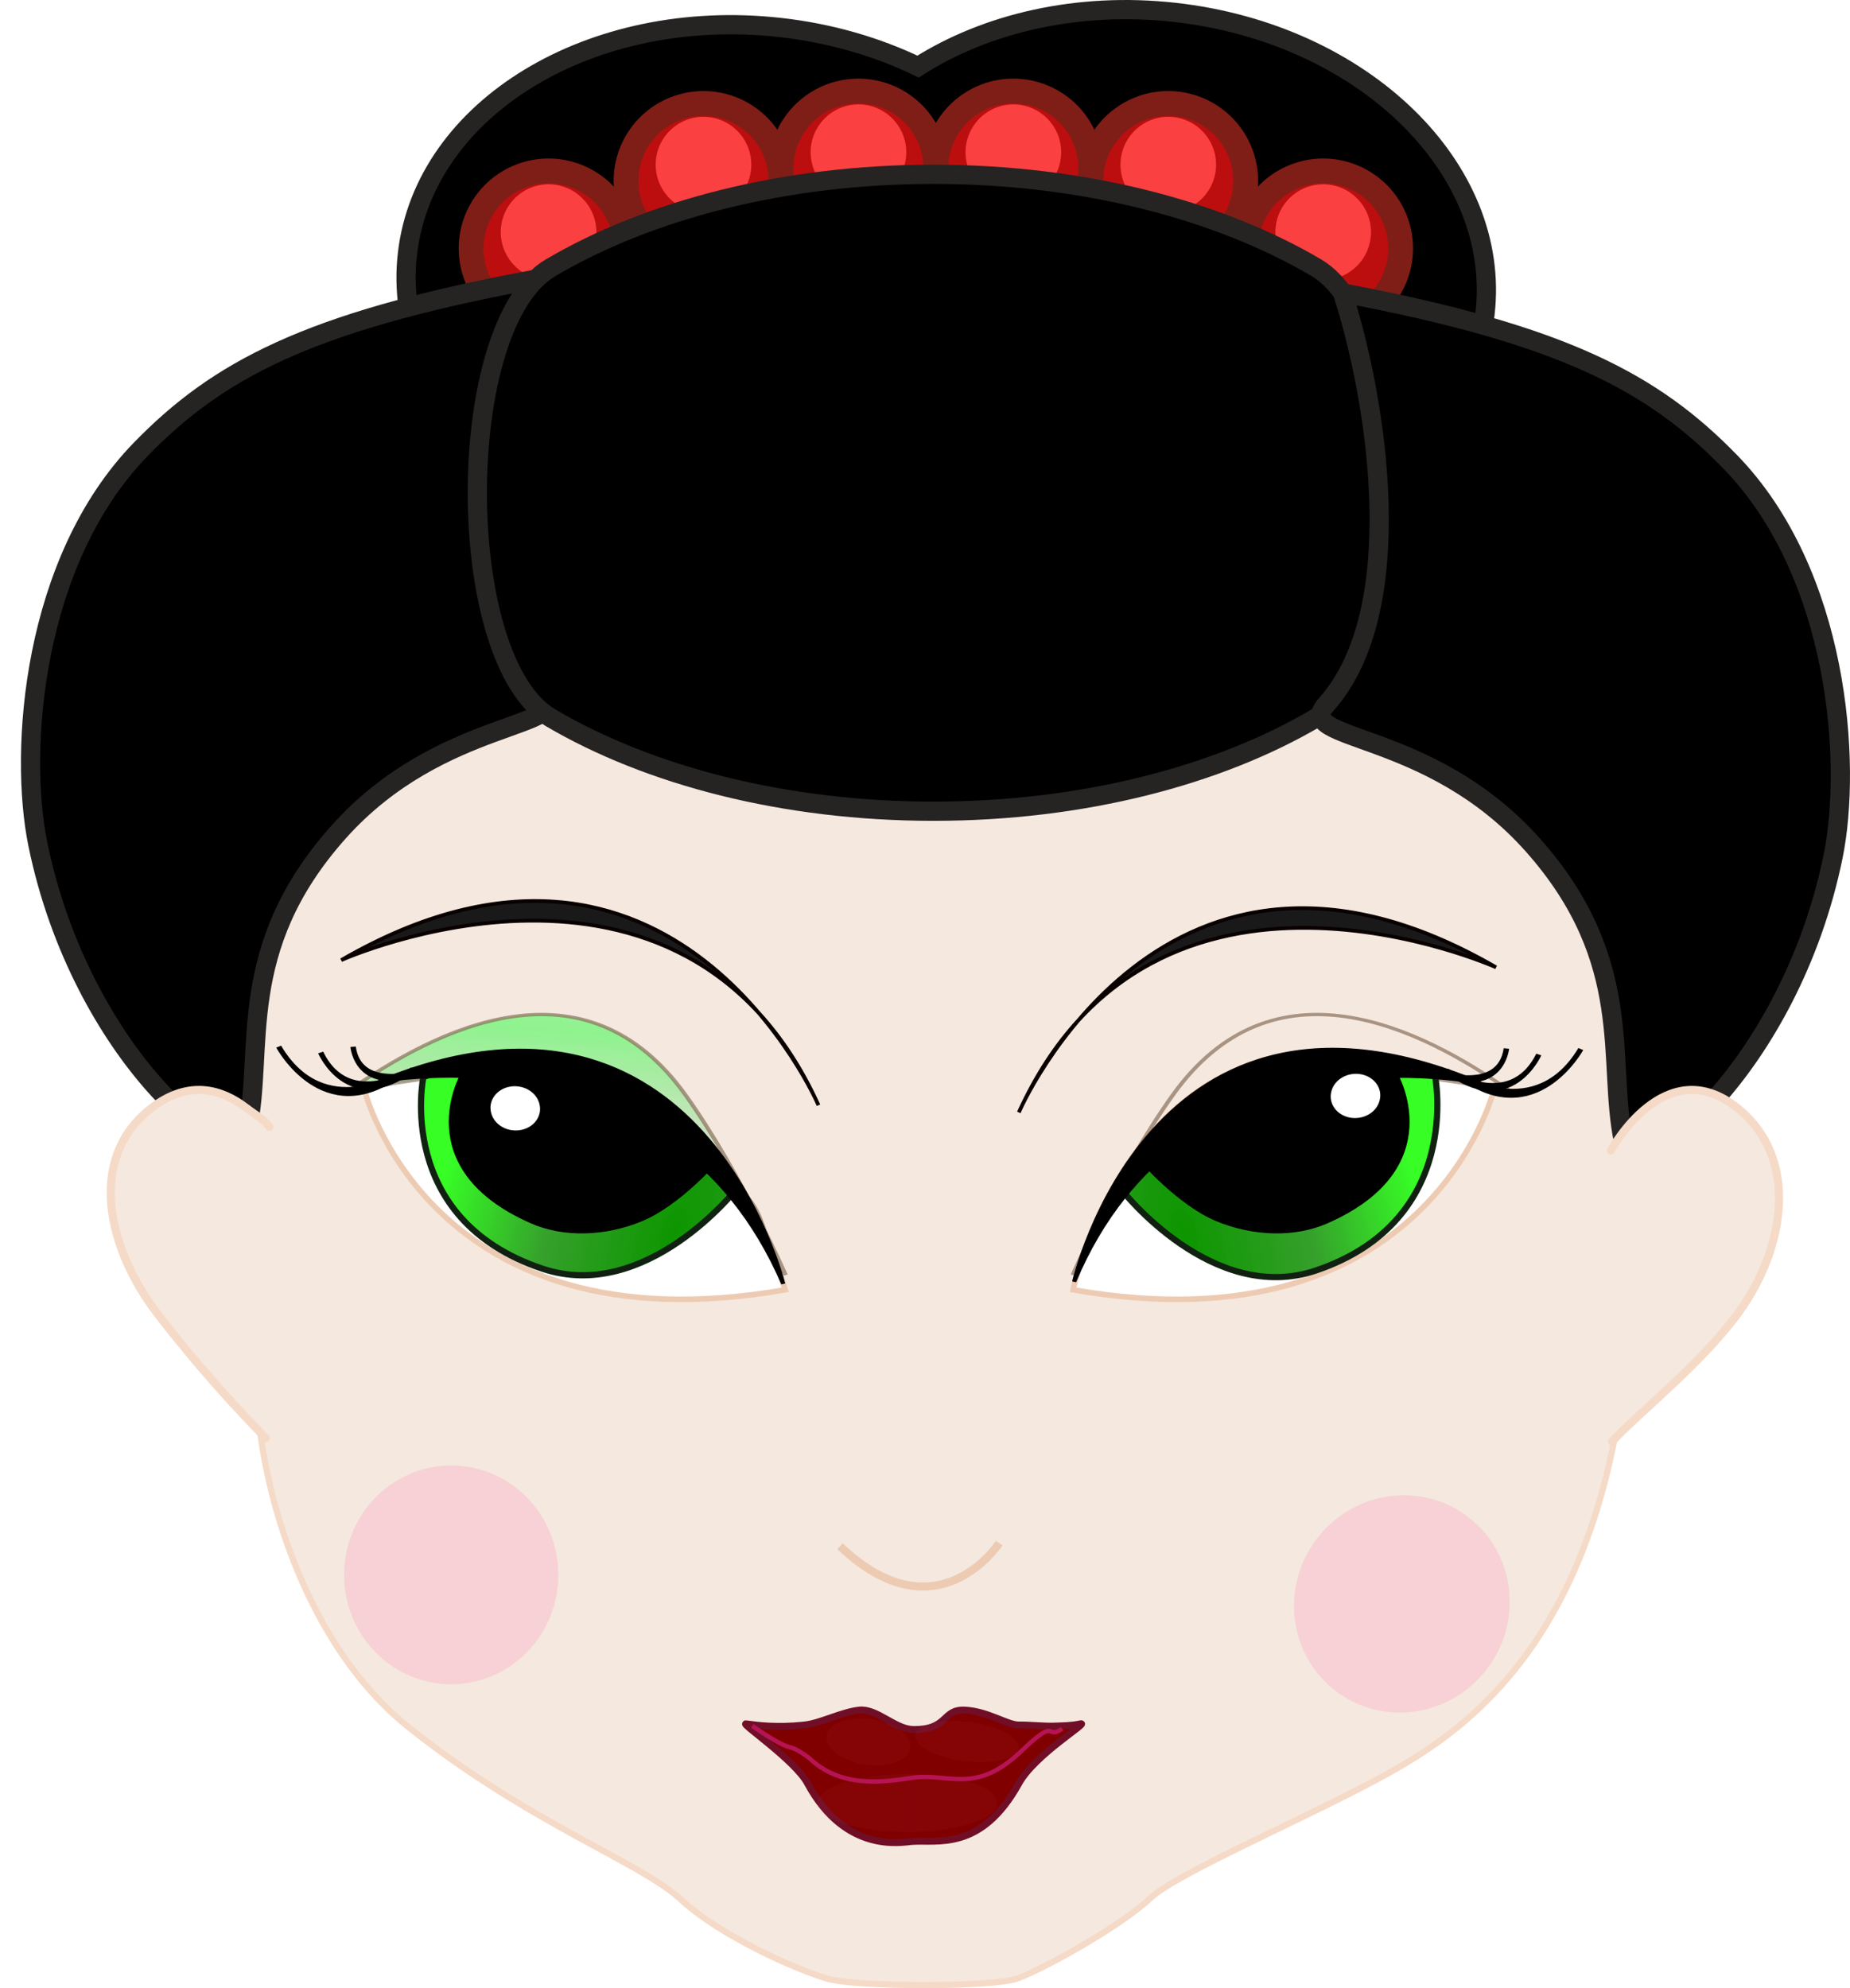
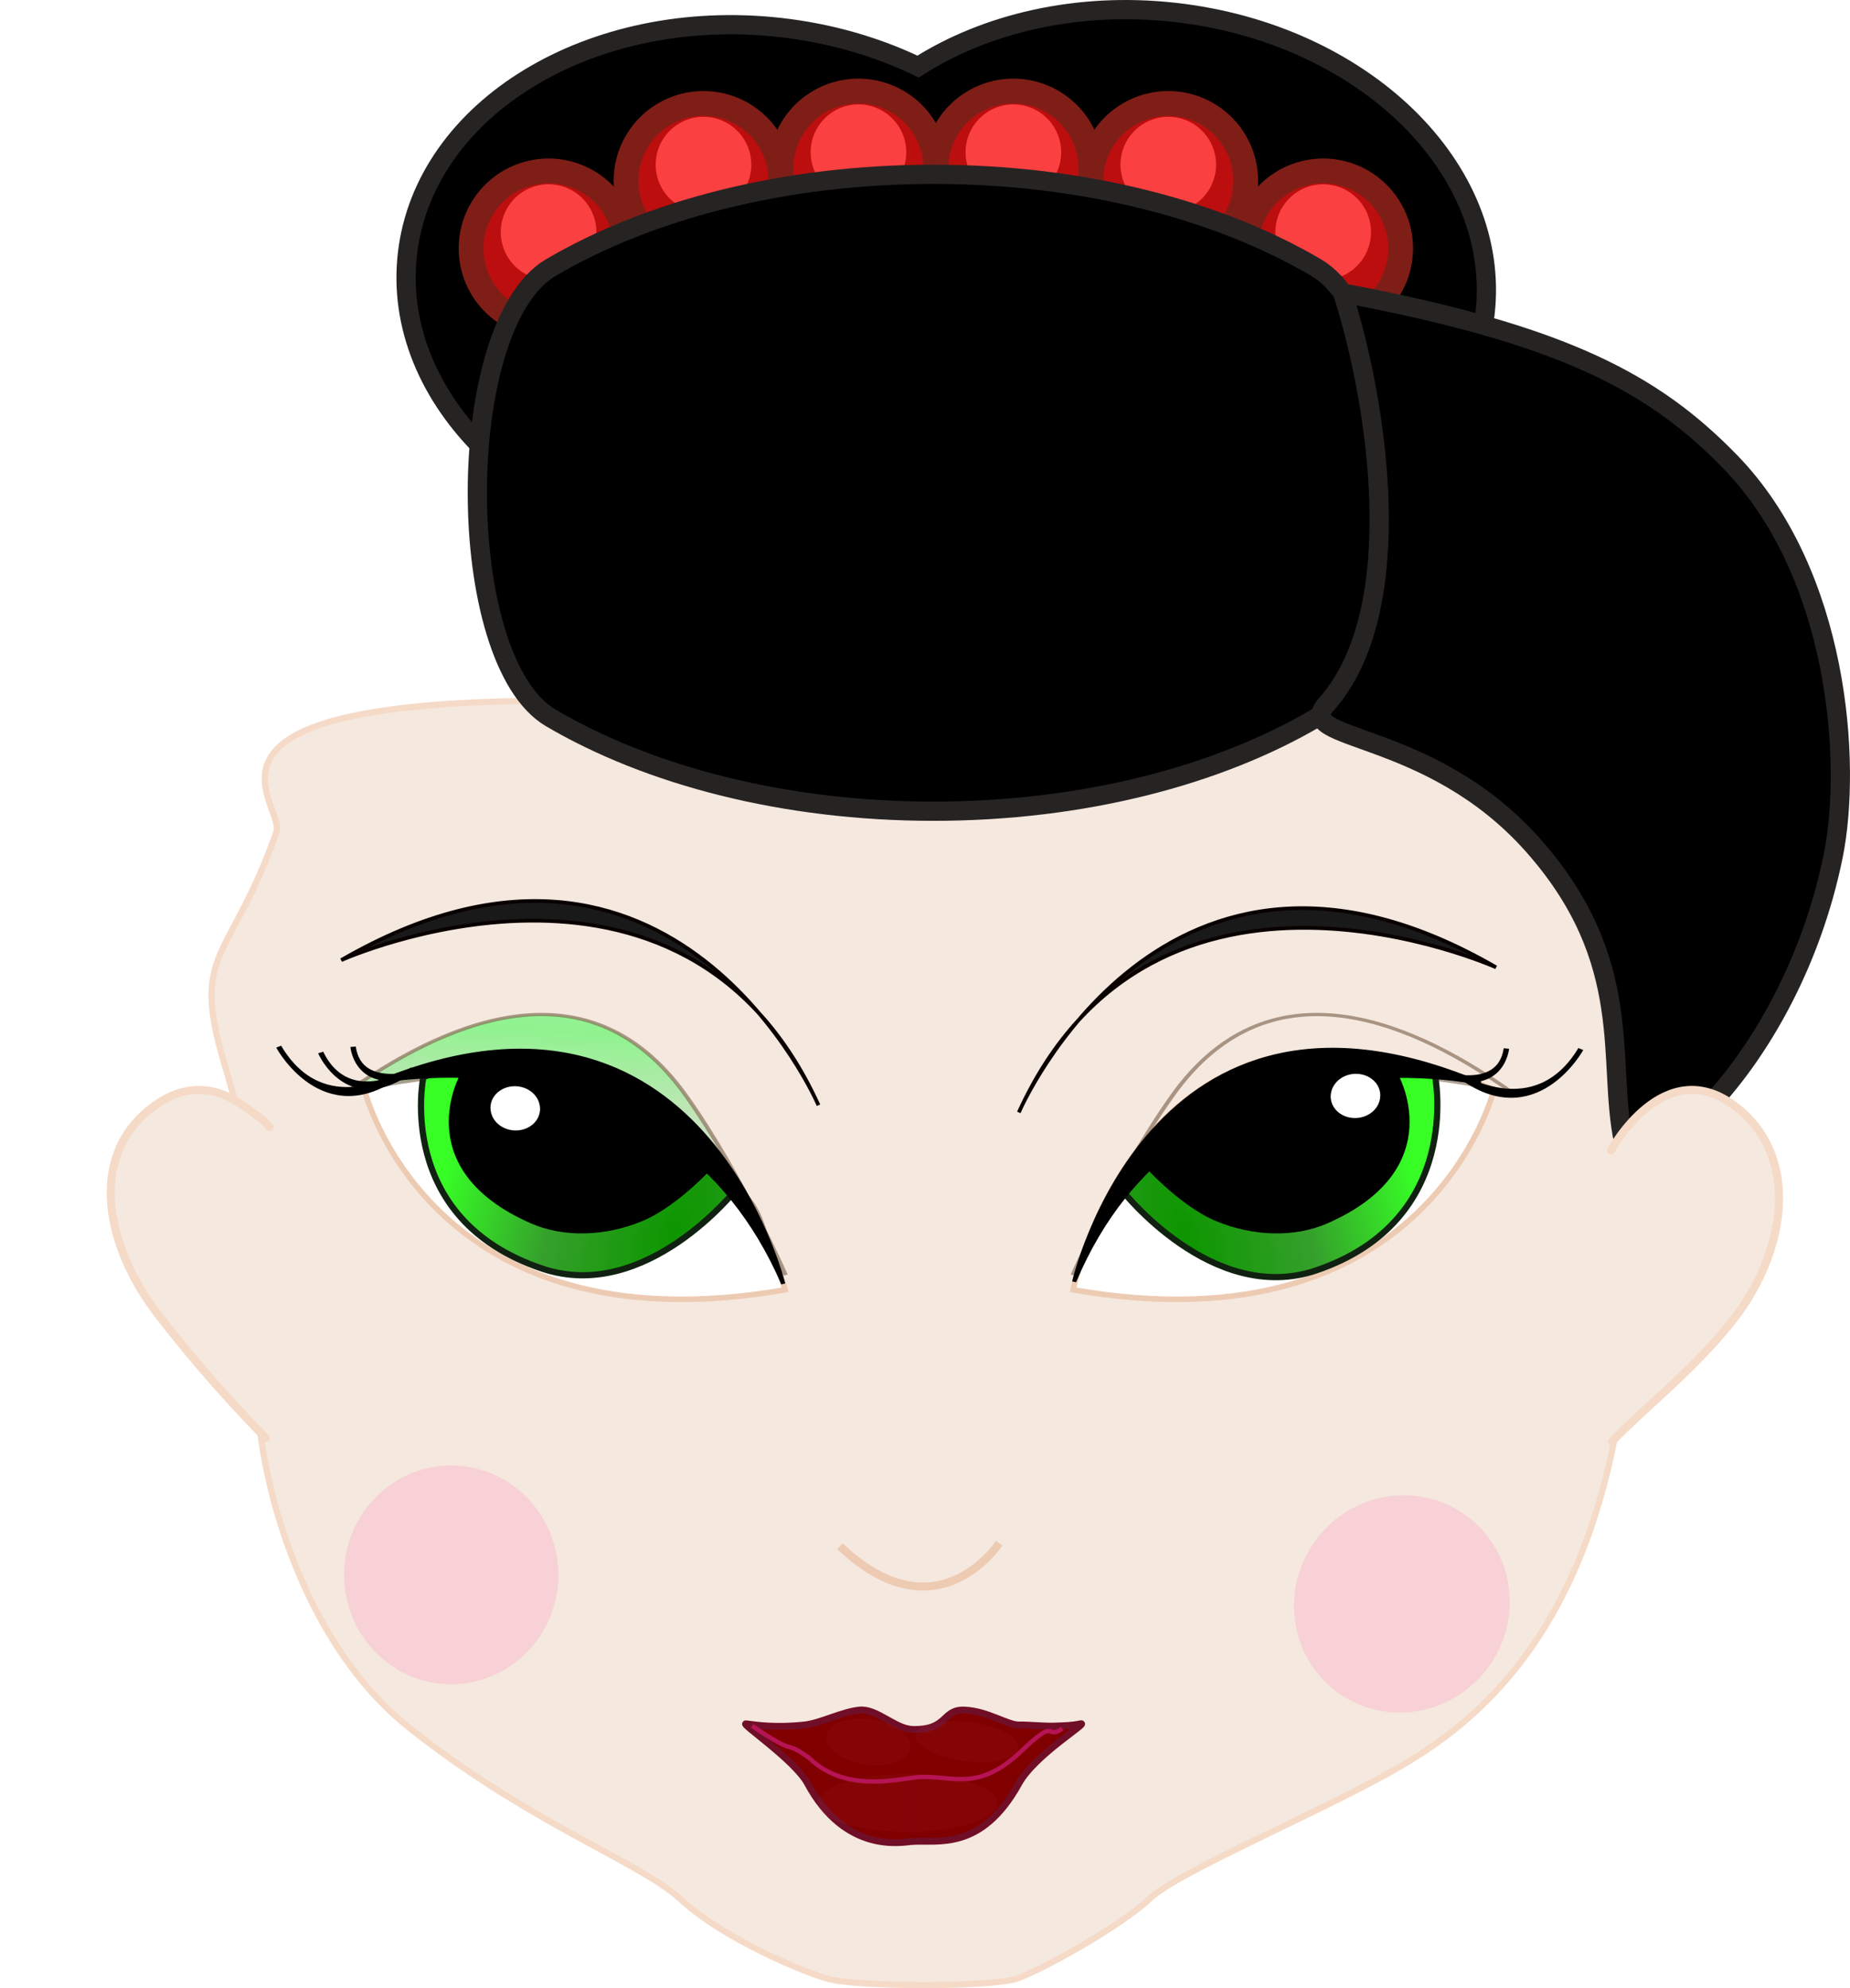
<svg xmlns="http://www.w3.org/2000/svg" xmlns:xlink="http://www.w3.org/1999/xlink" viewBox="0 0 298.2 320.41" version="1.0">
  <defs>
    <filter id="j" height="2.129" width="1.867" y="-.565" x="-.434">
      <feGaussianBlur stdDeviation="3.614" />
    </filter>
    <filter id="c" height="1.248" width="1.143" y="-.124" x="-.071">
      <feGaussianBlur stdDeviation=".902" />
    </filter>
    <filter id="g" height="1.816" width="1.562" y="-.408" x="-.281">
      <feGaussianBlur stdDeviation="1.864" />
    </filter>
    <filter id="h" height="1.458" width="3.289" y="-.229" x="-1.145">
      <feGaussianBlur stdDeviation=".843" />
    </filter>
    <filter id="i" height="1.776" width="1.148" y="-.388" x="-.074">
      <feGaussianBlur stdDeviation="1.563" />
    </filter>
    <linearGradient id="b">
      <stop offset="0" stop-color="#0d9600" />
      <stop offset=".5" stop-color="#319e27" stop-opacity=".98" />
      <stop offset="1" stop-color="#2fff1d" stop-opacity=".961" />
    </linearGradient>
    <linearGradient id="a">
      <stop offset="0" stop-color="#c9d1c5" />
      <stop offset=".5" stop-color="#0dff29" stop-opacity=".98" />
      <stop offset="1" stop-color="#57ff6e" stop-opacity=".961" />
    </linearGradient>
    <linearGradient id="d" y2="48.62" xlink:href="#a" gradientUnits="userSpaceOnUse" x2="113.24" gradientTransform="matrix(1 0 0 1.081 -1.182 -4.83)" y1="66.429" x1="111.34" />
    <radialGradient id="e" xlink:href="#b" gradientUnits="userSpaceOnUse" cy="69.677" cx="63.649" gradientTransform="matrix(2.761 -7.572 3.616 1.182 -270.59 614.12)" r="10.04" />
    <radialGradient id="f" xlink:href="#b" gradientUnits="userSpaceOnUse" cy="69.677" cx="63.649" gradientTransform="matrix(-2.761 -7.64 -3.616 1.192 667.05 617.99)" r="10.04" />
  </defs>
  <path d="M36.225 171.655a165.621 165.621 0 015.105 22.68c.594 3.86.974 7.75 1.062 11.71.087 3.96-.117 7.98-.691 12.1-1.87 13.42 4.88 44.82 24.161 60.21 19.28 15.39 37.38 21.75 43.88 27.76s18.94 11.43 23.68 12.78c4.73 1.35 26.5 1.37 30.51-.03 4.02-1.4 16.68-8.4 21.44-12.91 4.77-4.51 29.8-14.86 41.51-21.97s31.2-22.38 35.31-65.76c3.2-33.83 19.12-59.38 15.25-52.78l1.58 2.8c-14.66-43.24-26.41-39.05-32.43-47.16 0 0-23.96-11.07-42.91-6.86-28.46-3.74-36-8.31-65.02-6.45 0 0-35.6 4.95-53.32 5.18-58.598.75-39.248 16.78-40.798 21.17-7.453 21.11-13.918 18.81-8.319 37.53z" fill-rule="evenodd" stroke="#f5dac7" fill="#f5e8de" />
  <g fill-rule="evenodd" stroke="#edcbb3" stroke-width=".9" fill="#fff">
    <path d="M126.562 207.865s-14.36-52.04-67.82-32.23c0 0 10.43 42.25 67.82 32.23zM172.982 207.865s11.52-57.12 67.82-32.23c0 0-10.43 42.25-67.82 32.23z" />
  </g>
  <g transform="translate(-48.458 -16.155)" fill-rule="evenodd" stroke="#4c2c10" stroke-width=".263" fill="url(#d)">
    <path transform="matrix(-2.535 -.409 -.526 1.97 452.28 115)" d="M94.06 73.656s4.395-7.46 9-12.811c8.46-9.834 16.23-2.156 20.74 4.035 0 0-12.15-6.436-17.37-3.137-12.116 7.663-8.312 6.412-12.37 11.913z" opacity=".667" filter="url(#c)" />
    <path d="M94.06 73.656s4.395-7.46 9-12.811c8.46-9.834 16.23-2.156 20.74 4.035 0 0-12.15-6.436-17.37-3.137-12.116 7.663-8.312 6.412-12.37 11.913z" transform="matrix(2.535 -.409 .526 1.97 -55.816 115)" opacity=".667" filter="url(#c)" />
  </g>
  <g fill-rule="evenodd" stroke="#112111">
    <path d="M167.12 207.83s-14.52 18.4-31.25 12.78c-23.91-8.03-19.17-30.88-19.17-30.88l1.17-.4s37.17-8.13 49.25 18.5z" fill="url(#e)" transform="translate(-48.458 -16.155)" />
    <path d="M229.34 208s14.52 18.57 31.25 12.9c23.91-8.1 19.17-31.44 19.17-31.44l-1.17-.12s-37.17-8.21-49.25 18.66z" fill="url(#f)" transform="translate(-48.458 -16.155)" />
  </g>
  <g fill-rule="evenodd" stroke="#000">
    <path d="M80.857 94.198s2.658-33.175-26.259-28.177c0 0 24.486 1.179 26.259 28.177z" stroke-width=".332" transform="matrix(1.892 -.47 .551 1.593 -78.635 94.845)" />
    <path d="M47.708 60.426s1.27 8.867 8.727 5.371c0 0-7.285 2.712-8.727-5.371z" stroke-width=".442" transform="matrix(1.892 -.47 .551 1.593 -78.635 94.845)" />
    <path d="M50.842 61.944s.454 6.726 6.784 3.688c0 0-6.138 2.429-6.784-3.688z" stroke-width=".442" transform="matrix(1.892 -.47 .551 1.593 -78.635 94.845)" />
    <path d="M53.541 62.162s-1.048 4.857 4.892 3.87c0 0-5.65.591-4.892-3.87z" stroke-width=".442" transform="matrix(1.892 -.47 .551 1.593 -78.635 94.845)" />
    <g>
      <path d="M80.857 94.198s3.386-33.272-26.259-28.177c0 0 24.918.992 26.259 28.177z" stroke-width=".332" transform="matrix(-1.888 -.487 -.565 1.588 379.022 96.345)" />
      <path d="M47.708 60.426s1.27 8.867 8.727 5.371c0 0-7.285 2.712-8.727-5.371z" stroke-width=".442" transform="matrix(-1.888 -.487 -.565 1.588 379.022 96.345)" />
-       <path d="M50.842 61.944s.454 6.726 6.784 3.688c0 0-6.138 2.429-6.784-3.688z" stroke-width=".442" transform="matrix(-1.888 -.487 -.565 1.588 379.022 96.345)" />
      <path d="M53.541 62.162s-1.048 4.857 4.892 3.87c0 0-5.65.591-4.892-3.87z" stroke-width=".442" transform="matrix(-1.888 -.487 -.565 1.588 379.022 96.345)" />
    </g>
  </g>
  <g fill-rule="evenodd" stroke="#000">
    <path d="M115.382 186.885s-6.06 6.95-12.01 9.43c-5.88 2.46-12.49 2.63-17.6.38-19.75-8.67-11.01-23.57-11.01-23.57s-.9-.03 1.55-.19c10.59-.71 20.05-1.99 39.07 13.95zM184.162 186.885s6.06 6.95 12.01 9.43c5.89 2.46 12.49 2.63 17.6.38 19.75-8.67 11.01-23.57 11.01-23.57s.91-.03-1.55-.19c-10.59-.71-20.05-1.99-39.07 13.95z" />
  </g>
  <g fill="#fff">
    <path d="M86.96 177.971a3.989 3.526 4.05 11-7.81 1.3 3.989 3.526 4.05 117.81-1.3zM214.585 175.971a3.526 3.989 85.95 107.81 1.3 3.526 3.989 85.95 10-7.81-1.3z" />
  </g>
  <g fill-rule="evenodd" stroke="#090000" stroke-width=".6" fill="#191919">
    <path d="M131.932 178.115s-23.4-54.33-76.93-23.38c0 0 55.04-24.75 76.93 23.38zM164.222 179.275s23.4-54.34 76.93-23.38c0 0-55.04-24.75-76.93 23.38z" />
  </g>
  <path d="M161.062 248.685s-9.99 15.41-25.67.5" stroke="#edcbb3" stroke-width="1.3" fill="none" />
  <path d="M164.242 287.405c-6.09 11.02-13.15 9.07-17.27 9.37-1.55.11-10.66 2.06-16.82-9.37-1.99-3.71-10.88-9.71-9.92-9.6s2.11.3 3.72.37c1.61.06 3.14.09 5.72-.18s6.04-2.12 8.86-2.4c2.83-.28 5.73 3.06 8.61 3.12 5.77.12 4.64-3.28 8.34-3.12s6.89 2.41 8.73 2.4c1.84-.02 3.96.23 5.64.18 1.68-.06 2.8-.05 4.33-.37 1.52-.32-7.38 4.95-9.94 9.6z" stroke="#710e27" stroke-width="1.1" fill="maroon" />
  <path d="M46.669 296.79a7.955 5.48 0 11-15.91 0 7.955 5.48 0 1115.91 0z" transform="matrix(1.822 0 0 .852 75.722 37.701)" opacity=".206" filter="url(#g)" fill="#ff80b2" />
  <path opacity=".462" filter="url(#h)" fill="#890410" d="M194.52 303.18h1.768v8.839h-1.768z" transform="translate(-48.458 -16.155)" />
-   <path d="M117.982 276.775l14.5 7.07s7.42-1.42 14.14 1.41c4.43 1.87 10.6-3.18 14.49-1.77 3.89 1.42 13.79-6.71 13.79-6.71" opacity=".438" fill="none" />
+   <path d="M117.982 276.775l14.5 7.07s7.42-1.42 14.14 1.41" opacity=".438" fill="none" />
  <path d="M46.669 296.79a7.955 5.48 0 11-15.91 0 7.955 5.48 0 1115.91 0z" transform="matrix(.849 .124 -.097 .664 135.892 78.856)" opacity=".206" filter="url(#g)" fill="#ff80b2" />
  <path d="M46.669 296.79a7.955 5.48 0 11-15.91 0 7.955 5.48 0 1115.91 0z" transform="matrix(1.047 .128 -.07 .575 136.112 105.065)" opacity=".206" filter="url(#g)" fill="#ff80b2" />
  <path d="M178.88 299.46c6.16 6 15.14 3.13 18.01 3.07 5.44-.16 9.36 2.37 16.27-4.23 5.94-5.68 3.68-1.62 6.51-3.54m-40.79 4.7c-4.37-3.13-1.5.06-9.18-5.16" filter="url(#i)" stroke="#b61454" stroke-width=".7" fill="none" transform="translate(-48.458 -16.155)" />
  <g fill="#fb96be">
    <path d="M191.07 76.964a10 7.679 0 11-20 0 10 7.679 0 1120 0z" transform="matrix(1.726 0 0 2.295 -239.798 77.174)" opacity=".528" filter="url(#j)" />
    <path d="M191.07 76.964a10 7.679 0 11-20 0 10 7.679 0 1120 0z" transform="matrix(1.413 .992 -1.318 1.878 71.552 -65.674)" opacity=".528" filter="url(#j)" />
  </g>
  <g>
    <path d="M189.342 1.994c-15.65-1.742-30.38 1.746-41.36 8.736-6.64-3.196-14.18-5.404-22.27-6.304-30.4-3.383-57.27 12.932-60.03 36.403s19.63 45.236 50.02 48.616c15.66 1.74 30.38-1.74 41.36-8.736 6.64 3.196 14.17 5.436 22.27 6.336 30.39 3.38 57.27-12.93 60.03-36.401s-19.63-45.268-50.02-48.65z" stroke="#262323" stroke-linecap="square" stroke-width="3.1" />
    <g fill-rule="evenodd">
      <path d="M100.9 40.03a12.48 12.48 0 11-24.96 0 12.48 12.48 0 1124.96 0z" stroke-linejoin="round" stroke="#7f1e17" stroke-linecap="round" stroke-width="4" fill="#bc0e0e" />
      <path d="M96.13 37.41a7.706 7.706 0 11-.002-.178" fill="#fa4040" />
      <path d="M150.846 27.155a12.48 12.48 0 11-24.96 0 12.48 12.48 0 1124.96 0z" stroke-linejoin="round" stroke="#7f1e17" stroke-linecap="round" stroke-width="4" fill="#bc0e0e" />
      <path d="M146.08 24.538a7.706 7.706 0 11-.002-.179" fill="#fa4040" />
      <path d="M125.873 29.155a12.48 12.48 0 11-24.96 0 12.48 12.48 0 1124.96 0z" stroke-linejoin="round" stroke="#7f1e17" stroke-linecap="round" stroke-width="4" fill="#bc0e0e" />
      <path d="M121.1 26.538a7.706 7.706 0 11-.002-.179" fill="#fa4040" />
      <g>
        <path d="M175.82 27.155a12.48 12.48 0 11-24.96 0 12.48 12.48 0 1124.96 0z" stroke-linejoin="round" stroke="#7f1e17" stroke-linecap="round" stroke-width="4" fill="#bc0e0e" />
        <path d="M171.05 24.538a7.706 7.706 0 11-.002-.179" fill="#fa4040" />
      </g>
      <g>
        <path d="M200.792 29.155a12.48 12.48 0 11-24.96 0 12.48 12.48 0 1124.96 0z" stroke-linejoin="round" stroke="#7f1e17" stroke-linecap="round" stroke-width="4" fill="#bc0e0e" />
        <path d="M196.02 26.538a7.706 7.706 0 11-.002-.179" fill="#fa4040" />
      </g>
      <g>
        <path d="M225.765 40.03a12.48 12.48 0 11-24.96 0 12.48 12.48 0 1124.96 0z" stroke-linejoin="round" stroke="#7f1e17" stroke-linecap="round" stroke-width="4" fill="#bc0e0e" />
        <path d="M220.99 37.41a7.706 7.706 0 11-.002-.178" fill="#fa4040" />
      </g>
    </g>
-     <path d="M39.858 182.025c2.78-12.91-2.094-29.02 14.624-47.83 16.72-18.82 38.75-16.59 33.33-22.65-13.6-15.22-8.22-49.039-2.66-66.327-35.702 6.7-50.144 14.537-62.456 27.188C5.151 90.435 3.03 120.985 6.091 135.995c6.985 34.25 32.009 54.2 33.767 46.03z" stroke="#262323" stroke-linecap="square" stroke-width="3.1" />
    <path d="M212.152 115.695c-15.79 9.29-37.6 15.04-61.69 15.04-24.08 0-45.89-5.75-61.68-15.04s-15.79-63.276 0-72.566c15.79-9.289 37.6-15.037 61.68-15.037 24.09 0 45.9 5.748 61.69 15.037 15.79 9.29 15.79 63.276 0 72.566z" stroke="#262323" stroke-linecap="square" stroke-width="3.1" />
    <path d="M261.712 184.025c-2.78-12.91 2.1-29.02-14.62-47.83-16.72-18.82-38.75-16.59-33.33-22.65 13.6-15.22 8.22-49.039 2.66-66.327 35.7 6.7 50.14 14.537 62.45 27.188 17.55 18.029 19.67 48.579 16.61 63.589-6.99 34.25-32.01 54.2-33.77 46.03z" stroke="#262323" stroke-linecap="square" stroke-width="3.1" />
  </g>
  <g stroke-linejoin="round" fill-rule="evenodd" stroke="#f5dac7" stroke-linecap="round" stroke-width="1.3" fill="#f5e8de">
    <path d="M43.427 181.625c-1.037-1.37-1.922-1.69-3.81-3.13-3.777-2.88-9.071-4.61-15.143.03-10.521 8.03-7.197 22.6.852 33.12 6.242 8.15 12.65 15.16 17.498 20.12M259.652 185.425s8.68-16.17 20.35-6.9c10.11 8.03 7.82 22.7.08 33.22-6 8.15-15.58 15.61-20.24 20.58" />
  </g>
</svg>